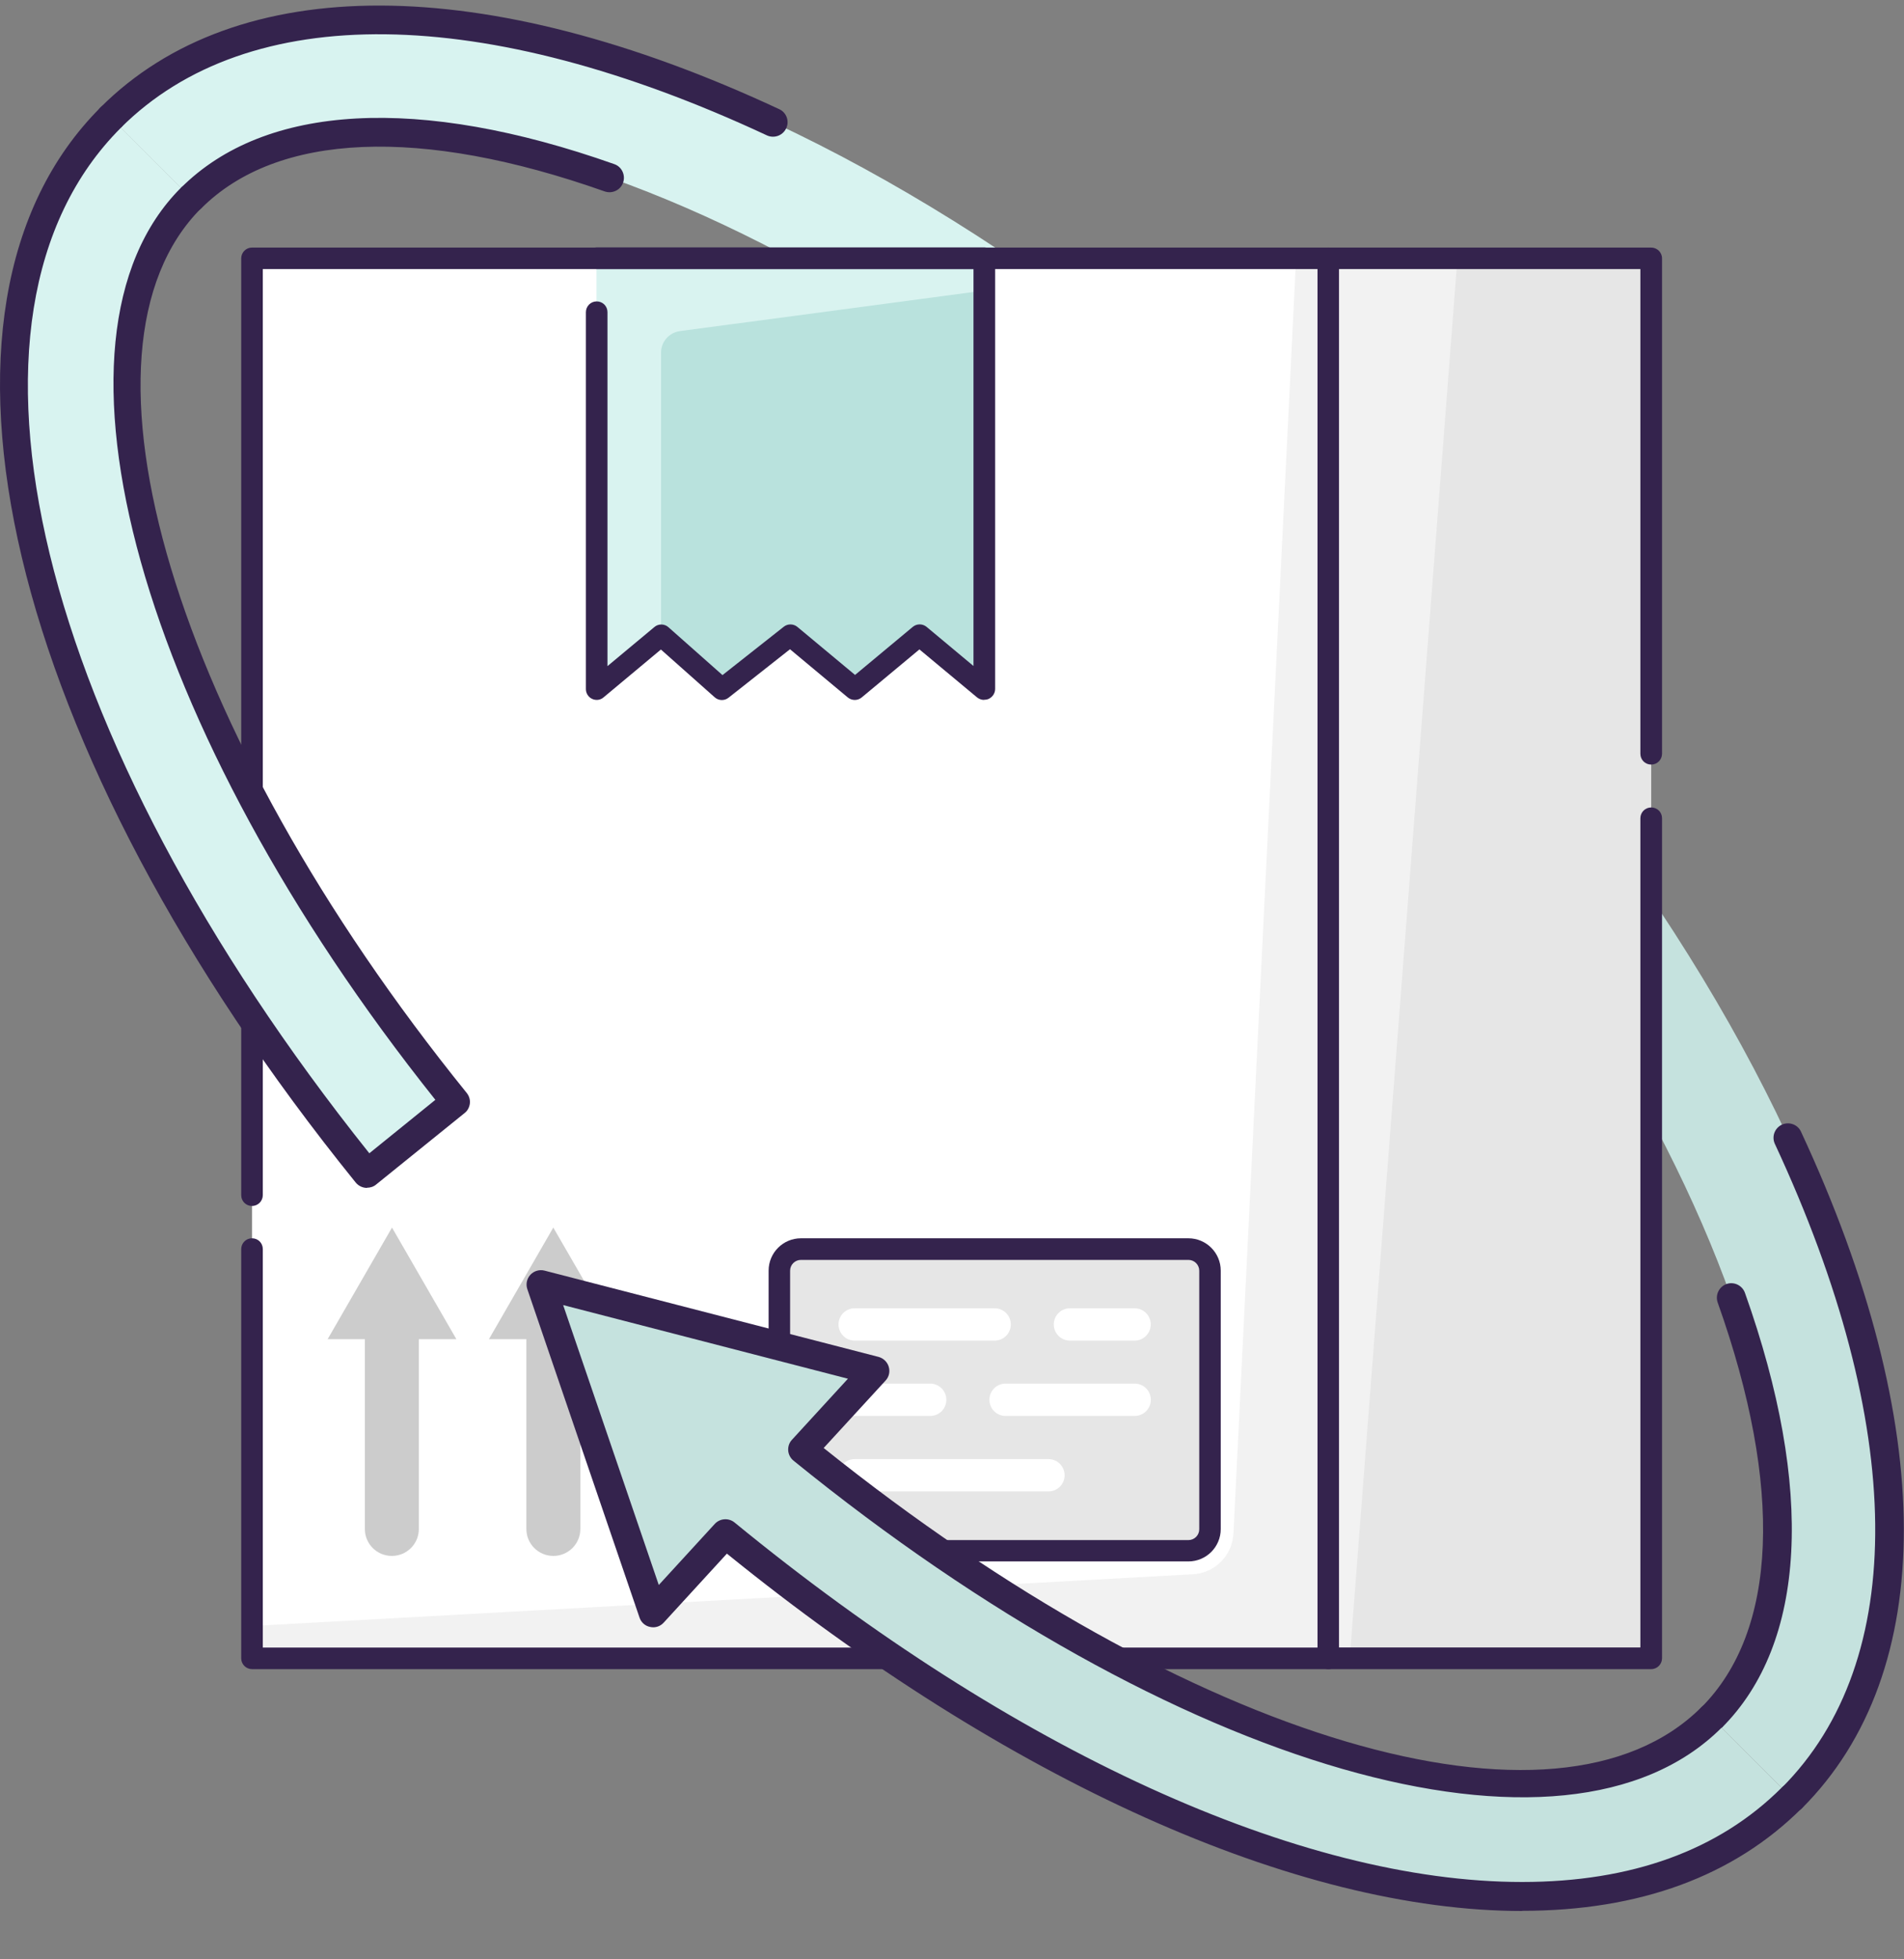
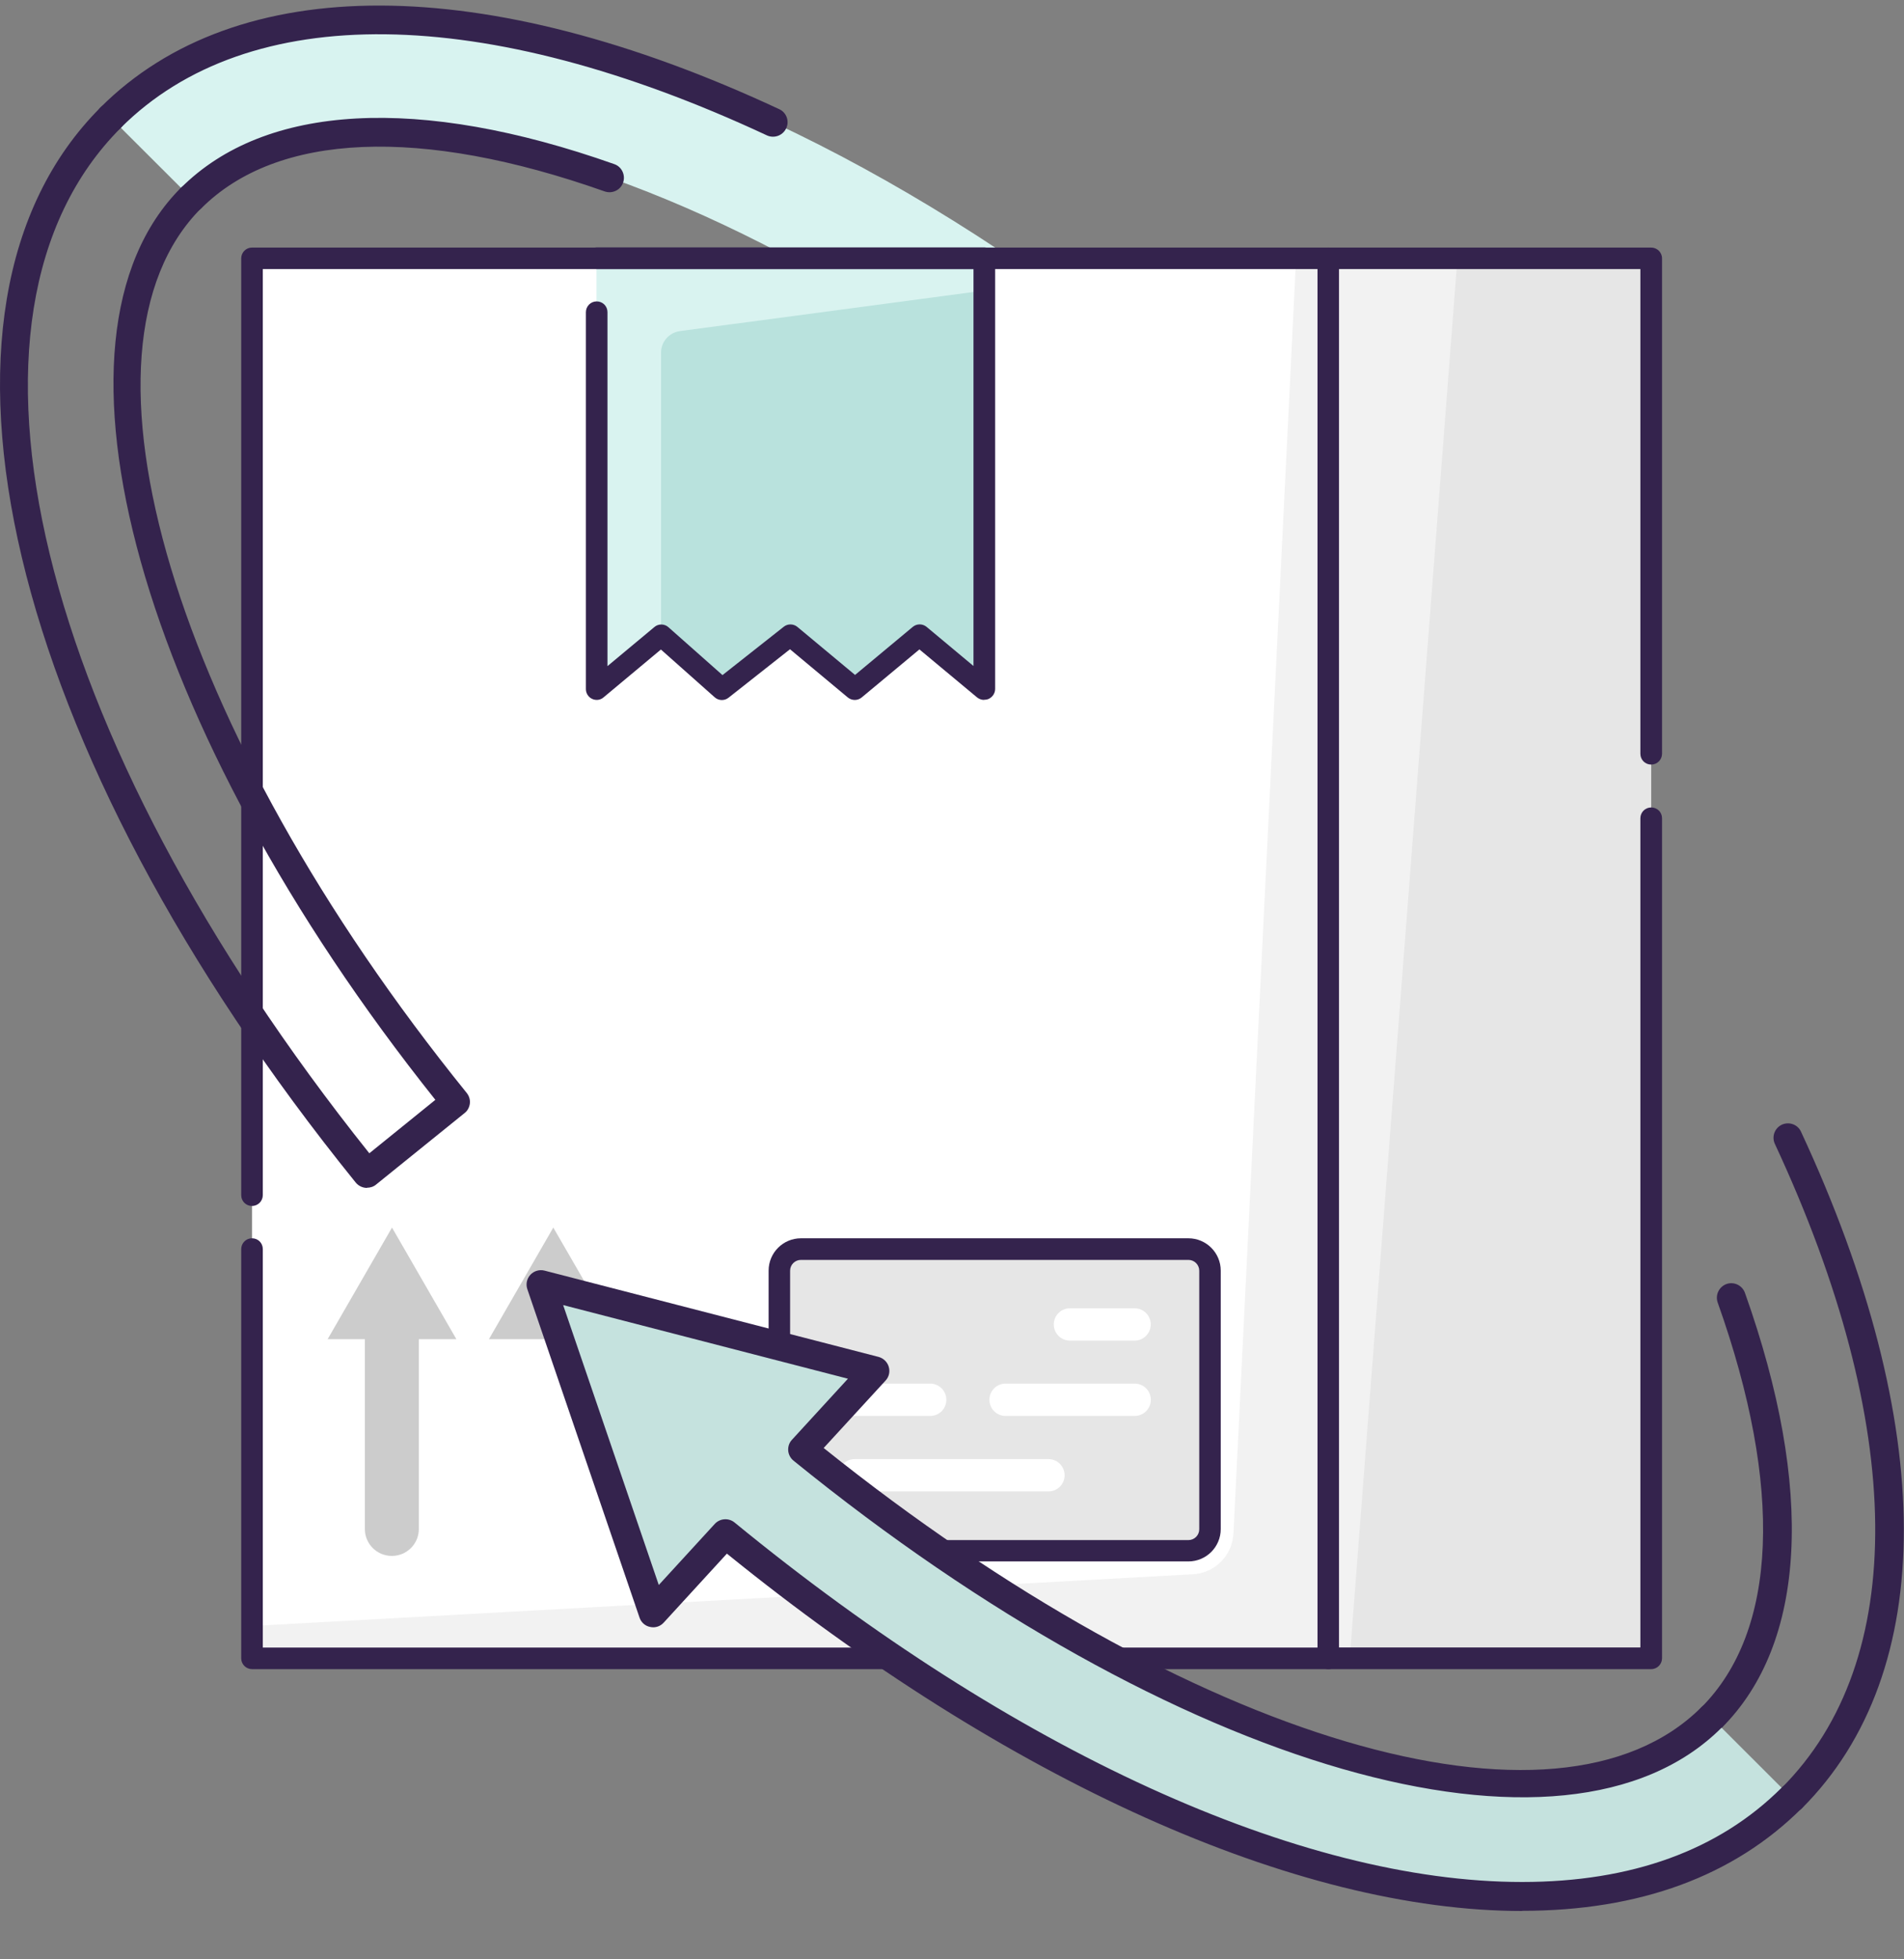
<svg xmlns="http://www.w3.org/2000/svg" width="35" height="36" viewBox="0 0 35 36" fill="none">
  <rect x="0" y="0" width="35" height="36" fill="#808080" stroke="none" />
  <g clip-path="url(#clip0_4761_6036)">
-     <path d="M25.019 10.075L23.539 11.553C31.113 19.121 34.741 28.281 31.46 31.559L32.94 33.036C37.162 28.817 33.683 18.731 25.019 10.075Z" fill="#C5E2DE" />
    <path d="M2.035 2.162L3.515 3.639C6.795 0.361 15.966 3.987 23.54 11.555L25.019 10.078C16.35 1.42 6.257 -2.057 2.035 2.162Z" fill="#D8F3F0" />
    <path d="M32.939 33.301C32.87 33.301 32.804 33.274 32.751 33.224C32.648 33.121 32.648 32.954 32.751 32.85C35.087 30.516 35.042 26.202 32.626 21.017C32.565 20.885 32.621 20.728 32.754 20.665C32.886 20.604 33.045 20.659 33.106 20.792C35.62 26.191 35.628 30.723 33.125 33.224C33.072 33.277 33.005 33.301 32.937 33.301H32.939Z" fill="#34234D" />
    <path d="M24.419 4.748H4.633V30.469H24.419V4.748Z" fill="#F2F2F2" />
    <path d="M21.926 28.925L4.633 29.875V4.748H23.825L22.674 28.175C22.653 28.581 22.332 28.904 21.926 28.925Z" fill="white" />
    <path d="M24.418 30.668H4.632C4.524 30.668 4.434 30.58 4.434 30.469V22.951C4.434 22.842 4.521 22.752 4.632 22.752C4.744 22.752 4.831 22.839 4.831 22.951V30.272H24.222V4.944H4.831V21.959C4.831 22.067 4.744 22.158 4.632 22.158C4.521 22.158 4.434 22.07 4.434 21.959V4.748C4.434 4.639 4.521 4.549 4.632 4.549H24.418C24.527 4.549 24.617 4.636 24.617 4.748V30.469C24.617 30.577 24.53 30.668 24.418 30.668Z" fill="#34234D" />
    <path d="M30.353 4.748H24.418V30.469H30.353V4.748Z" fill="#F2F2F2" />
    <path d="M30.352 30.469H24.812L26.791 4.748H30.352V30.469Z" fill="#E6E6E6" />
    <path d="M30.353 30.668H24.418C24.309 30.668 24.219 30.58 24.219 30.469V4.748C24.219 4.639 24.306 4.549 24.418 4.549H30.353C30.461 4.549 30.552 4.636 30.552 4.748V13.849C30.552 13.958 30.464 14.048 30.353 14.048C30.241 14.048 30.154 13.96 30.154 13.849V4.944H24.614V30.27H30.154V15.034C30.154 14.926 30.241 14.836 30.353 14.836C30.464 14.836 30.552 14.923 30.552 15.034V30.469C30.552 30.577 30.464 30.668 30.353 30.668Z" fill="#34234D" />
    <path opacity="0.15" d="M10.965 12.661L12.15 11.672L13.269 12.661L14.526 11.672L15.712 12.661L16.9 11.672L18.088 12.661V4.748H10.965V12.661Z" fill="#00AF9F" />
    <path opacity="0.15" d="M12.152 11.672L13.269 12.661L14.526 11.672L15.714 12.661L16.902 11.672L18.09 12.661V5.339L12.497 6.084C12.301 6.111 12.152 6.278 12.152 6.477V11.669V11.672Z" fill="#008272" />
    <path d="M18.089 12.86C18.044 12.86 17.999 12.844 17.962 12.815L16.901 11.932L15.84 12.815C15.766 12.876 15.66 12.876 15.585 12.815L14.522 11.929L13.392 12.82C13.318 12.879 13.209 12.876 13.138 12.812L12.149 11.934L11.093 12.815C11.035 12.865 10.953 12.873 10.884 12.841C10.815 12.809 10.77 12.738 10.77 12.661V5.737C10.77 5.628 10.857 5.538 10.968 5.538C11.08 5.538 11.167 5.625 11.167 5.737V12.239L12.029 11.521C12.103 11.457 12.215 11.46 12.286 11.523L13.281 12.404L14.408 11.515C14.482 11.457 14.586 11.46 14.657 11.518L15.718 12.401L16.779 11.518C16.853 11.457 16.959 11.457 17.033 11.518L17.895 12.237V4.944H10.971C10.862 4.944 10.772 4.856 10.772 4.745C10.772 4.634 10.86 4.546 10.971 4.546H18.094C18.203 4.546 18.293 4.634 18.293 4.745V12.658C18.293 12.735 18.248 12.804 18.179 12.839C18.152 12.852 18.123 12.857 18.094 12.857L18.089 12.86Z" fill="#34234D" />
    <path d="M21.711 22.95H14.858C14.566 22.95 14.328 23.188 14.328 23.481V27.96C14.328 28.253 14.566 28.49 14.858 28.49H21.711C22.004 28.49 22.241 28.253 22.241 27.96V23.481C22.241 23.188 22.004 22.95 21.711 22.95Z" fill="#E6E6E6" />
    <path d="M21.846 28.689H14.723C14.397 28.689 14.129 28.424 14.129 28.095V23.346C14.129 23.019 14.394 22.752 14.723 22.752H21.846C22.172 22.752 22.44 23.017 22.44 23.346V28.095C22.44 28.421 22.175 28.689 21.846 28.689ZM14.723 23.149C14.614 23.149 14.524 23.237 14.524 23.348V28.098C14.524 28.206 14.612 28.297 14.723 28.297H21.846C21.955 28.297 22.045 28.209 22.045 28.098V23.348C22.045 23.239 21.957 23.149 21.846 23.149H14.723Z" fill="#34234D" />
    <path d="M20.858 26.016H18.485C18.32 26.016 18.188 25.884 18.188 25.719C18.188 25.555 18.32 25.422 18.485 25.422H20.858C21.022 25.422 21.155 25.555 21.155 25.719C21.155 25.884 21.022 26.016 20.858 26.016Z" fill="white" />
    <path d="M17.099 26.016H15.715C15.551 26.016 15.418 25.884 15.418 25.719C15.418 25.555 15.551 25.422 15.715 25.422H17.099C17.264 25.422 17.396 25.555 17.396 25.719C17.396 25.884 17.264 26.016 17.099 26.016Z" fill="white" />
    <path d="M19.273 27.403H15.711C15.547 27.403 15.414 27.27 15.414 27.106C15.414 26.942 15.547 26.809 15.711 26.809H19.273C19.437 26.809 19.57 26.942 19.57 27.106C19.57 27.27 19.437 27.403 19.273 27.403Z" fill="white" />
    <path d="M20.856 24.632H19.668C19.504 24.632 19.371 24.499 19.371 24.335C19.371 24.17 19.504 24.038 19.668 24.038H20.856C21.021 24.038 21.153 24.17 21.153 24.335C21.153 24.499 21.021 24.632 20.856 24.632Z" fill="white" />
-     <path d="M18.283 24.632H15.711C15.547 24.632 15.414 24.499 15.414 24.335C15.414 24.17 15.547 24.038 15.711 24.038H18.283C18.448 24.038 18.581 24.17 18.581 24.335C18.581 24.499 18.448 24.632 18.283 24.632Z" fill="white" />
-     <path d="M10.172 28.588C9.899 28.588 9.676 28.368 9.676 28.093V24.255C9.676 23.982 9.896 23.759 10.172 23.759C10.447 23.759 10.668 23.979 10.668 24.255V28.093C10.668 28.366 10.447 28.588 10.172 28.588Z" fill="#CCCCCC" />
    <path d="M11.356 24.605L10.171 22.555L8.988 24.605H11.356Z" fill="#CCCCCC" />
    <path d="M7.203 28.588C6.93 28.588 6.707 28.368 6.707 28.093V24.255C6.707 23.982 6.927 23.759 7.203 23.759C7.479 23.759 7.699 23.979 7.699 24.255V28.093C7.699 28.366 7.479 28.588 7.203 28.588Z" fill="#CCCCCC" />
    <path d="M8.389 24.605L7.206 22.555L6.023 24.605H8.389Z" fill="#CCCCCC" />
    <path d="M14.21 2.512C14.173 2.512 14.133 2.504 14.099 2.488C8.893 0.059 4.565 0.009 2.221 2.348C2.118 2.451 1.951 2.451 1.847 2.348C1.744 2.244 1.744 2.077 1.847 1.974C4.356 -0.532 8.904 -0.522 14.324 2.006C14.457 2.066 14.515 2.226 14.452 2.358C14.407 2.454 14.311 2.512 14.21 2.512Z" fill="#34234D" />
    <path d="M3.512 3.904C3.443 3.904 3.377 3.878 3.324 3.827C3.22 3.724 3.22 3.557 3.324 3.454C4.875 1.902 7.707 1.748 11.293 3.016C11.431 3.064 11.502 3.218 11.454 3.355C11.407 3.493 11.255 3.565 11.115 3.517C7.731 2.321 5.095 2.433 3.698 3.83C3.645 3.881 3.578 3.907 3.509 3.907L3.512 3.904Z" fill="#34234D" />
    <path d="M31.461 31.824C31.392 31.824 31.326 31.797 31.273 31.747C31.169 31.643 31.169 31.476 31.273 31.373C32.676 29.97 32.785 27.329 31.575 23.932C31.527 23.794 31.599 23.643 31.737 23.592C31.875 23.544 32.026 23.616 32.076 23.754C33.357 27.355 33.206 30.193 31.649 31.747C31.596 31.8 31.53 31.824 31.461 31.824Z" fill="#34234D" />
    <path d="M18.755 9.797C18.734 9.874 18.715 9.951 18.699 10.028C20.434 8.773 22.086 7.837 23.526 7.283C21.903 6.283 19.582 6.912 18.758 9.8L18.755 9.797Z" fill="white" />
-     <path d="M6.747 21.561C0.399 13.711 -1.54 5.734 2.038 2.162L3.517 3.639C0.812 6.342 2.902 13.48 8.378 20.248L6.753 21.561H6.747Z" fill="#D8F3F0" />
    <path d="M32.939 33.036L31.459 31.558C28.669 34.346 21.573 32.171 14.752 26.634L16.081 25.186L9.941 23.6L12.002 29.631L13.333 28.18C18.595 32.489 23.922 34.844 27.98 34.844C30.006 34.844 31.714 34.258 32.936 33.036H32.939Z" fill="#C5E2DE" />
    <path d="M6.746 21.826C6.669 21.826 6.592 21.792 6.539 21.728C0.103 13.77 -1.827 5.644 1.848 1.974C1.952 1.87 2.119 1.87 2.222 1.974C2.325 2.077 2.325 2.244 2.222 2.348C-1.223 5.79 0.657 13.515 6.789 21.19L8.003 20.208C2.567 13.396 0.554 6.22 3.325 3.451C3.429 3.348 3.596 3.348 3.699 3.451C3.803 3.554 3.803 3.721 3.699 3.825C1.092 6.429 3.19 13.419 8.579 20.081C8.624 20.137 8.645 20.206 8.637 20.275C8.629 20.344 8.595 20.41 8.539 20.452L6.913 21.765C6.866 21.805 6.805 21.823 6.746 21.823V21.826Z" fill="#34234D" />
    <path d="M27.982 35.112C23.837 35.112 18.52 32.723 13.362 28.546L12.2 29.814C12.137 29.883 12.044 29.914 11.951 29.893C11.858 29.875 11.784 29.808 11.755 29.718L9.694 23.688C9.662 23.595 9.684 23.494 9.75 23.422C9.816 23.351 9.917 23.322 10.01 23.346L16.149 24.931C16.239 24.955 16.311 25.024 16.337 25.112C16.364 25.202 16.343 25.297 16.279 25.366L15.141 26.605C21.877 31.999 28.634 34.004 31.273 31.37C31.376 31.267 31.543 31.267 31.647 31.37C31.75 31.474 31.75 31.641 31.647 31.744C28.783 34.603 21.609 32.54 14.587 26.838C14.531 26.793 14.494 26.724 14.489 26.652C14.484 26.578 14.508 26.507 14.558 26.454L15.587 25.332L10.352 23.979L12.11 29.122L13.139 28C13.235 27.896 13.394 27.886 13.502 27.973C18.626 32.171 23.903 34.579 27.979 34.579C29.995 34.579 31.599 33.996 32.75 32.847C32.853 32.744 33.02 32.744 33.124 32.847C33.227 32.951 33.227 33.118 33.124 33.221C31.87 34.473 30.14 35.109 27.979 35.109L27.982 35.112Z" fill="#34234D" />
  </g>
  <defs>
    <clipPath id="clip0_4761_6036">
      <rect width="35" height="35.011" fill="white" transform="translate(0 0.102)" />
    </clipPath>
  </defs>
</svg>